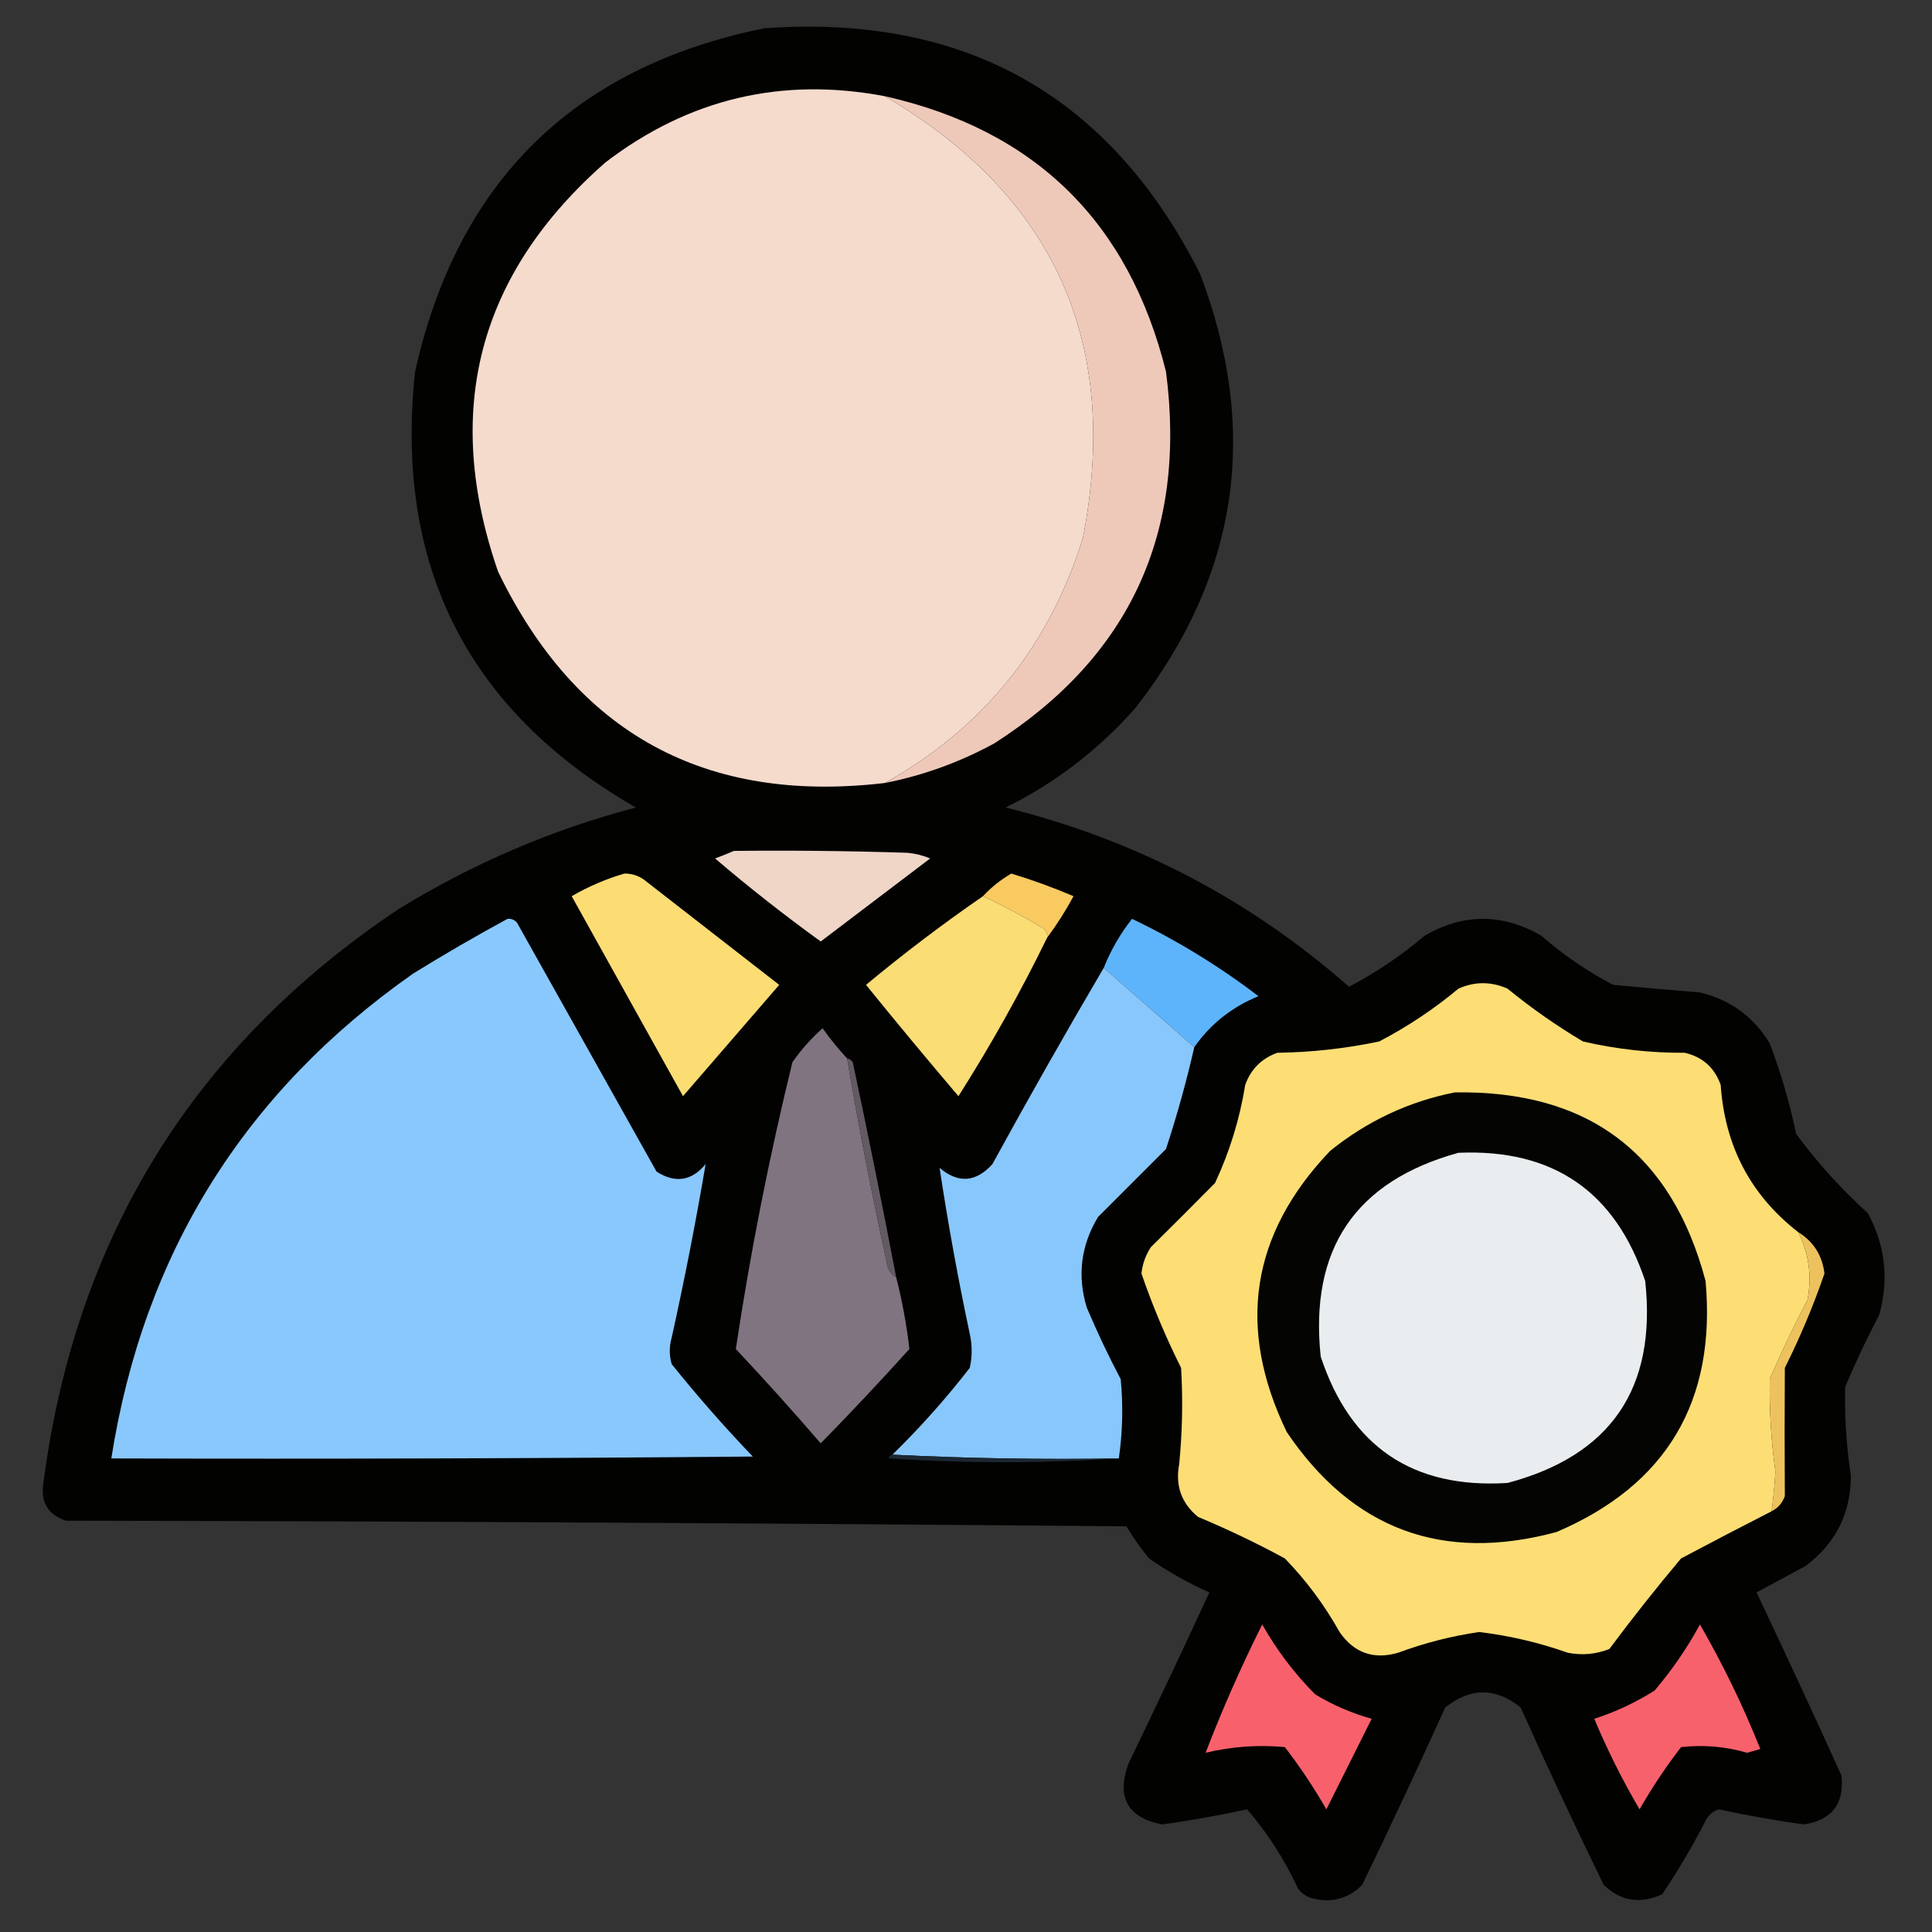
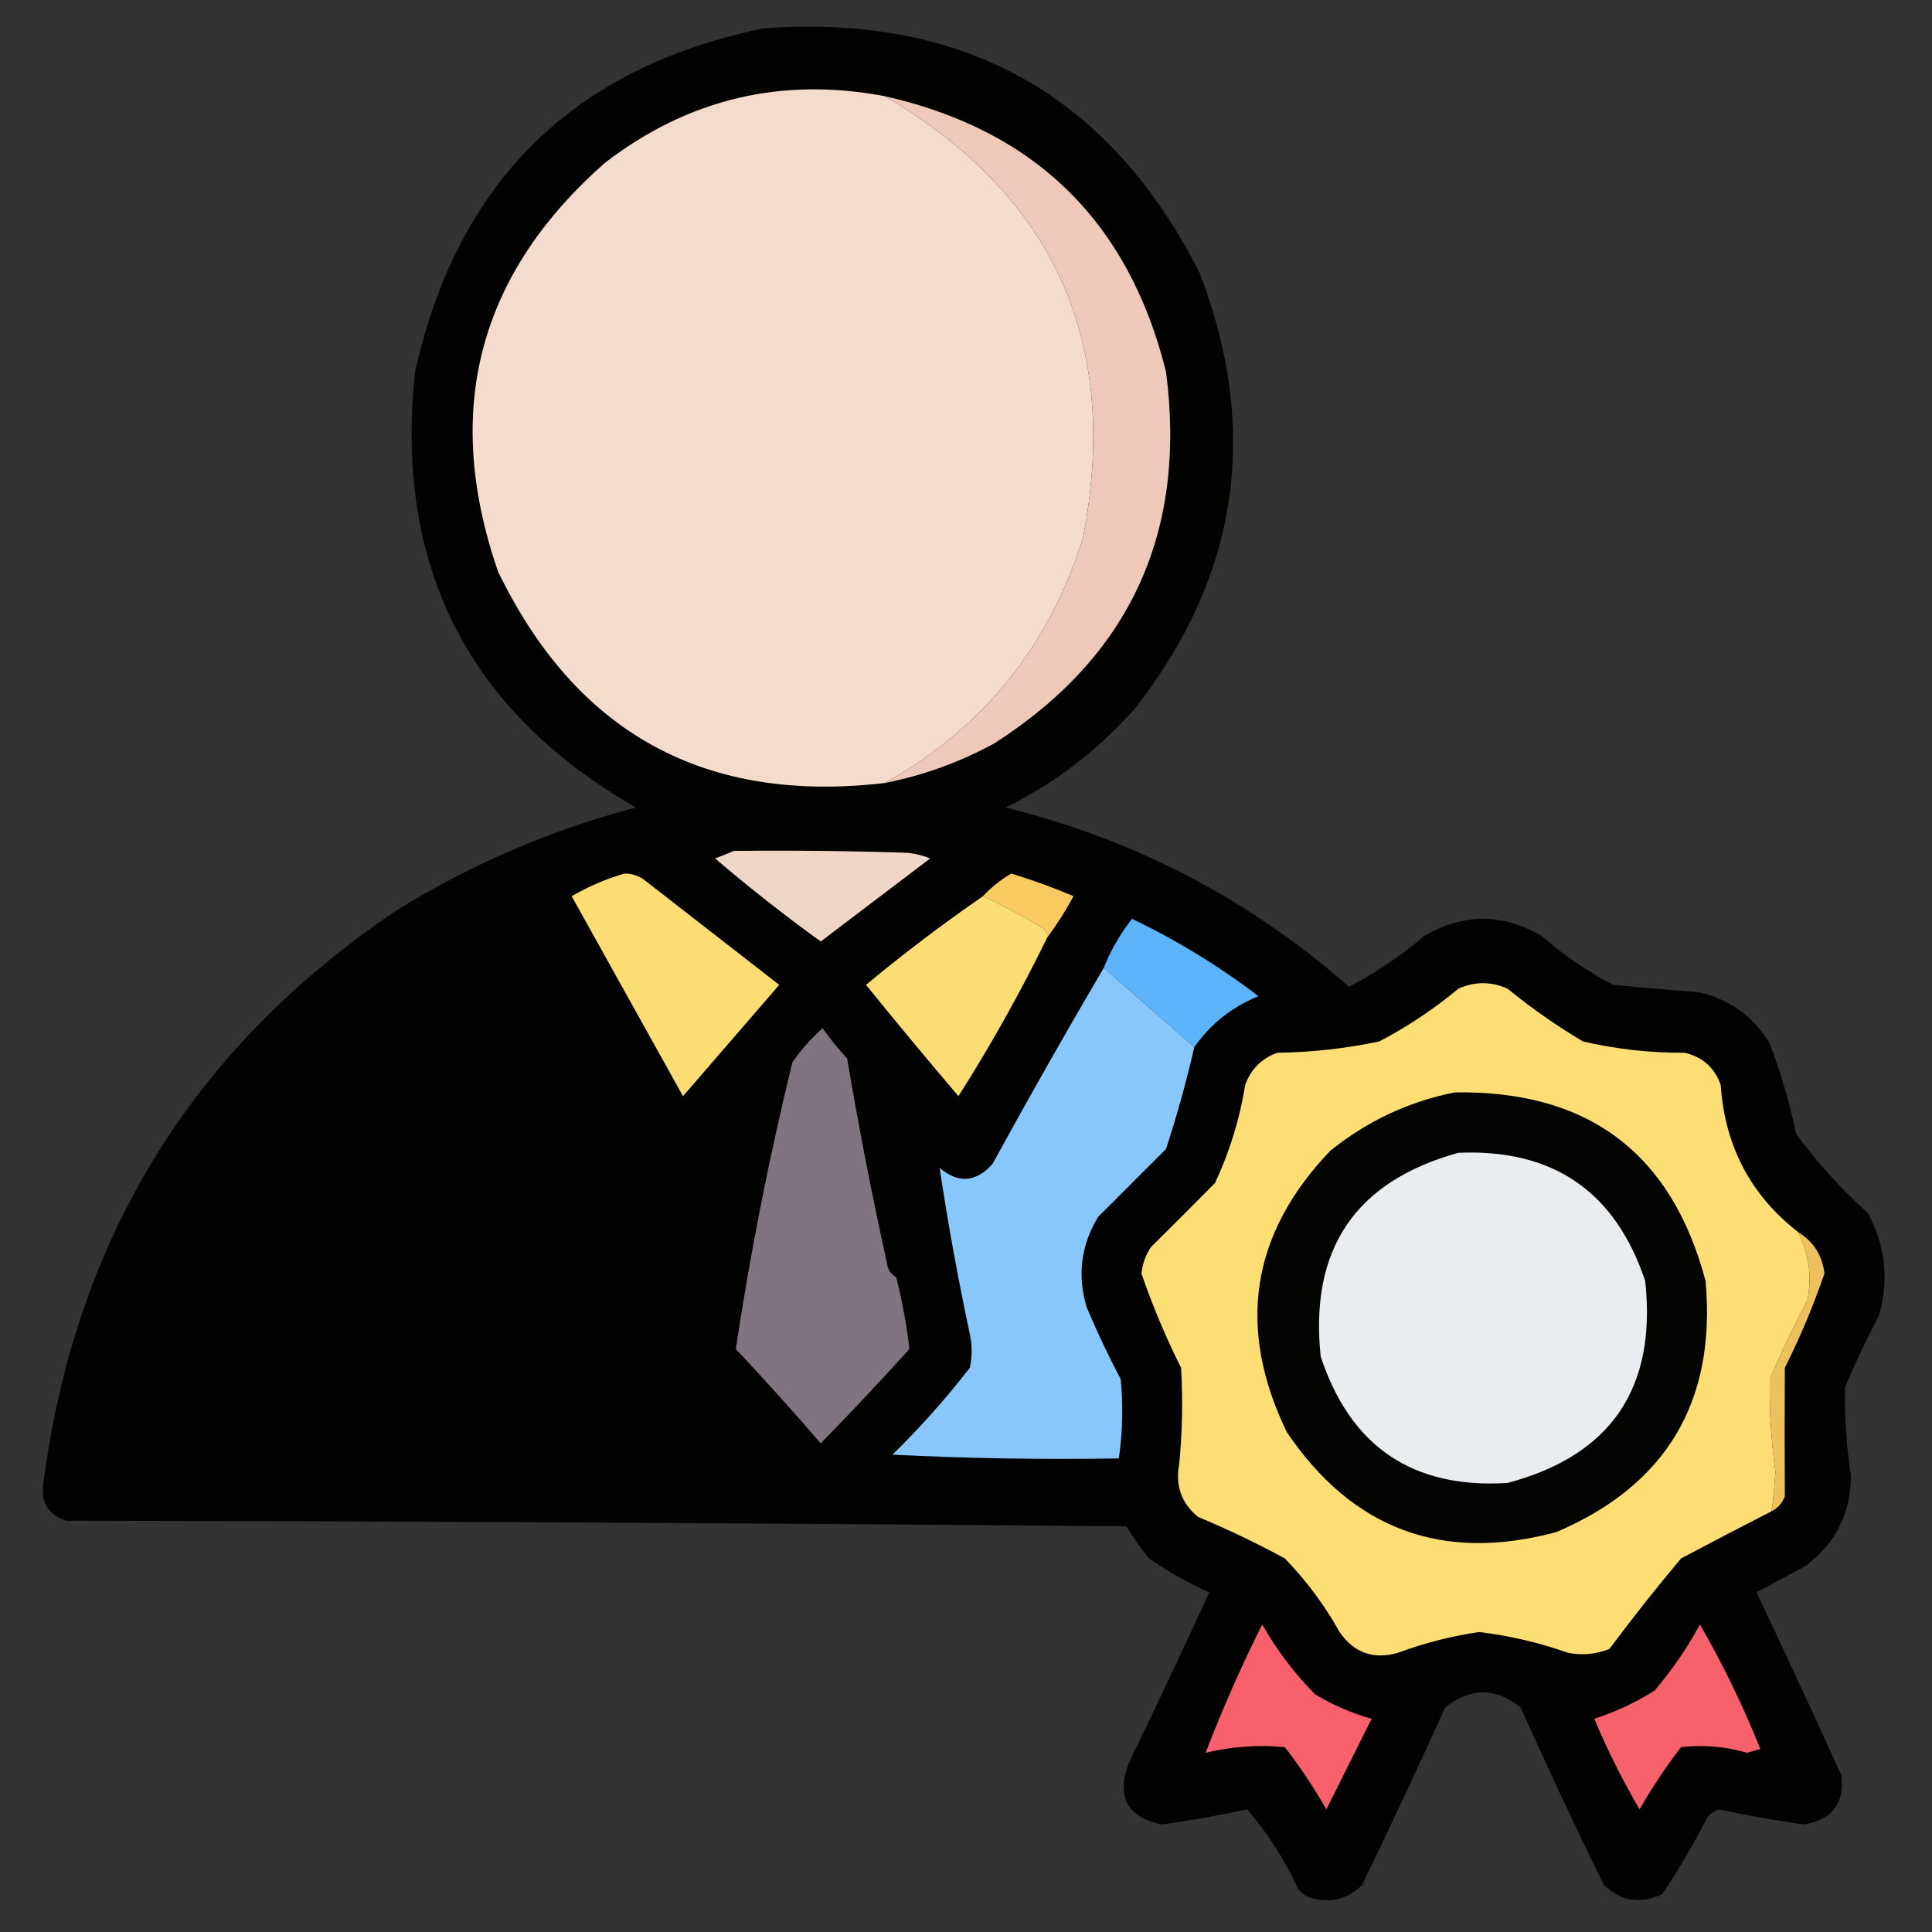
<svg xmlns="http://www.w3.org/2000/svg" version="1.1" width="512px" height="512px" style="shape-rendering:geometricPrecision; text-rendering:geometricPrecision; image-rendering:optimizeQuality; fill-rule:evenodd; clip-rule:evenodd">
  <rect width="100%" height="100%" fill="#333333" stroke="none" />
  <g>
    <path style="opacity:0.972" fill="#020201" d="M 202.5,7.5 C 255.702,3.67 294.202,25.337 318,72.5C 333.889,114.152 328.223,152.486 301,187.5C 291.21,198.632 279.71,207.465 266.5,214C 300.847,222.504 331.18,238.337 357.5,261.5C 364.685,257.743 371.352,253.243 377.5,248C 387.833,242 398.167,242 408.5,248C 414.313,253.075 420.646,257.408 427.5,261C 435.162,261.722 442.829,262.388 450.5,263C 458.535,264.935 464.702,269.435 469,276.5C 471.953,284.313 474.287,292.313 476,300.5C 481.594,308.098 487.927,315.098 495,321.5C 499.637,330.081 500.637,339.081 498,348.5C 494.727,354.712 491.727,361.046 489,367.5C 488.794,375.358 489.294,383.192 490.5,391C 490.495,401.011 486.495,409.011 478.5,415C 474.167,417.333 469.833,419.667 465.5,422C 473.129,438.091 480.629,454.258 488,470.5C 488.83,478.006 485.497,482.339 478,483.5C 470.451,482.436 462.951,481.103 455.5,479.5C 453.912,480.01 452.745,481.01 452,482.5C 448.545,489.247 444.711,495.747 440.5,502C 434.637,504.67 429.47,503.837 425,499.5C 417.393,483.954 410.06,468.287 403,452.5C 396.333,447.167 389.667,447.167 383,452.5C 375.86,468.252 368.527,483.919 361,499.5C 357.257,503.259 352.757,504.426 347.5,503C 346.069,502.535 344.903,501.701 344,500.5C 340.418,492.783 335.918,485.783 330.5,479.5C 323.049,481.103 315.549,482.436 308,483.5C 298.836,481.695 295.836,476.361 299,467.5C 306.311,452.378 313.478,437.212 320.5,422C 314.875,419.521 309.542,416.521 304.5,413C 302.306,410.305 300.306,407.472 298.5,404.5C 204.835,403.667 111.168,403.167 17.5,403C 12.706,401.42 10.706,398.087 11.5,393C 19.991,327.915 51.324,277.249 105.5,241C 125.13,228.898 146.13,219.898 168.5,214C 123.993,188.413 104.493,149.913 110,98.5C 121.233,48.1 152.066,17.766 202.5,7.5 Z" />
  </g>
  <g>
    <path style="opacity:1" fill="#f5dbcc" d="M 234.5,25.5 C 279.497,51.94 296.997,90.939 287,142.5C 278.081,171.237 260.581,192.904 234.5,207.5C 186.957,213.09 152.791,194.423 132,151.5C 117.217,108.794 126.717,72.627 160.5,43C 182.548,26.155 207.214,20.322 234.5,25.5 Z" />
  </g>
  <g>
    <path style="opacity:1" fill="#eec9ba" d="M 234.5,25.5 C 274.303,34.469 299.136,58.802 309,98.5C 314.574,141.182 299.408,174.015 263.5,197C 254.345,201.996 244.678,205.496 234.5,207.5C 260.581,192.904 278.081,171.237 287,142.5C 296.997,90.939 279.497,51.94 234.5,25.5 Z" />
  </g>
  <g>
    <path style="opacity:1" fill="#efd6c7" d="M 194.5,225.5 C 209.837,225.333 225.17,225.5 240.5,226C 242.577,226.192 244.577,226.692 246.5,227.5C 236.833,234.833 227.167,242.167 217.5,249.5C 207.88,242.548 198.546,235.215 189.5,227.5C 191.291,226.83 192.958,226.163 194.5,225.5 Z" />
  </g>
  <g>
    <path style="opacity:1" fill="#fbdd74" d="M 165.5,231.5 C 167.308,231.491 168.975,231.991 170.5,233C 182.5,242.333 194.5,251.667 206.5,261C 198,270.833 189.5,280.667 181,290.5C 171.167,272.833 161.333,255.167 151.5,237.5C 156.015,234.892 160.682,232.892 165.5,231.5 Z" />
  </g>
  <g>
    <path style="opacity:1" fill="#f8ca60" d="M 277.5,248.5 C 277.586,247.504 277.252,246.671 276.5,246C 271.298,242.899 265.965,240.066 260.5,237.5C 262.674,235.154 265.174,233.154 268,231.5C 273.624,233.208 279.124,235.208 284.5,237.5C 282.392,241.401 280.059,245.067 277.5,248.5 Z" />
  </g>
  <g>
    <path style="opacity:1" fill="#fbdd75" d="M 260.5,237.5 C 265.965,240.066 271.298,242.899 276.5,246C 277.252,246.671 277.586,247.504 277.5,248.5C 270.451,262.93 262.618,276.93 254,290.5C 245.714,280.759 237.547,270.926 229.5,261C 239.534,252.663 249.867,244.83 260.5,237.5 Z" />
  </g>
  <g>
-     <path style="opacity:1" fill="#89c8fd" d="M 134.5,243.5 C 135.496,243.414 136.329,243.748 137,244.5C 149.333,266.5 161.667,288.5 174,310.5C 178.962,313.649 183.295,312.982 187,308.5C 184.398,323.845 181.398,339.178 178,354.5C 177.333,356.833 177.333,359.167 178,361.5C 184.794,369.963 191.961,378.13 199.5,386C 142.834,386.5 86.168,386.667 29.5,386.5C 38.018,332.284 64.684,289.451 109.5,258C 117.743,252.904 126.077,248.071 134.5,243.5 Z" />
-   </g>
+     </g>
  <g>
    <path style="opacity:1" fill="#5eb4fa" d="M 316.5,277.5 C 308.475,270.471 300.475,263.471 292.5,256.5C 294.374,251.796 296.874,247.462 300,243.5C 311.901,249.198 323.068,256.031 333.5,264C 326.469,266.873 320.802,271.373 316.5,277.5 Z" />
  </g>
  <g>
    <path style="opacity:1" fill="#88c7fc" d="M 292.5,256.5 C 300.475,263.471 308.475,270.471 316.5,277.5C 314.427,286.59 311.927,295.59 309,304.5C 302.973,310.527 296.973,316.527 291,322.5C 286.445,330.053 285.445,338.053 288,346.5C 290.727,352.954 293.727,359.288 297,365.5C 297.675,372.528 297.508,379.528 296.5,386.5C 276.326,386.83 256.326,386.497 236.5,385.5C 243.839,378.325 250.672,370.659 257,362.5C 257.667,359.5 257.667,356.5 257,353.5C 253.884,338.848 251.217,324.182 249,309.5C 253.954,313.677 258.62,313.343 263,308.5C 272.608,290.942 282.441,273.608 292.5,256.5 Z" />
  </g>
  <g>
    <path style="opacity:1" fill="#fcde75" d="M 476.5,326.5 C 479.386,332.103 480.22,338.103 479,344.5C 475.394,351.379 472.061,358.379 469,365.5C 468.876,373.685 469.376,381.851 470.5,390C 470.293,393.523 469.96,397.023 469.5,400.5C 461.56,404.553 453.56,408.72 445.5,413C 438.926,420.818 432.593,428.818 426.5,437C 422.928,438.405 419.261,438.738 415.5,438C 407.861,435.298 400.027,433.465 392,432.5C 384.66,433.569 377.494,435.402 370.5,438C 363.989,439.874 358.822,438.041 355,432.5C 351.02,425.376 346.186,418.876 340.5,413C 333.04,408.955 325.373,405.288 317.5,402C 313.093,398.39 311.427,393.723 312.5,388C 313.333,379.507 313.5,371.007 313,362.5C 308.936,354.376 305.436,346.043 302.5,337.5C 302.763,334.972 303.596,332.639 305,330.5C 310.752,324.816 316.419,319.15 322,313.5C 325.869,305.224 328.536,296.558 330,287.5C 331.5,283.333 334.333,280.5 338.5,279C 347.616,278.869 356.616,277.869 365.5,276C 373.016,272.078 380.016,267.411 386.5,262C 390.805,260.077 395.138,260.077 399.5,262C 405.817,267.159 412.484,271.826 419.5,276C 428.358,278.047 437.358,279.047 446.5,279C 451.206,280.105 454.373,282.938 456,287.5C 457.099,303.705 463.932,316.705 476.5,326.5 Z" />
  </g>
  <g>
    <path style="opacity:1" fill="#817481" d="M 224.5,280.5 C 227.55,298.582 231.05,316.582 235,334.5C 235.2,336.32 236.034,337.653 237.5,338.5C 239.102,344.782 240.269,351.116 241,357.5C 233.322,366.01 225.489,374.344 217.5,382.5C 210.185,374.017 202.685,365.684 195,357.5C 198.832,332.005 203.832,306.671 210,281.5C 212.295,278.203 214.962,275.203 218,272.5C 220.001,275.331 222.167,277.997 224.5,280.5 Z" />
  </g>
  <g>
    <path style="opacity:1" fill="#040402" d="M 385.5,289.5 C 420.85,288.9 443.017,305.567 452,339.5C 454.832,371.357 441.665,393.524 412.5,406C 382.283,414.152 358.449,405.319 341,379.5C 327.644,351.852 331.477,327.018 352.5,305C 362.314,297.09 373.314,291.924 385.5,289.5 Z" />
  </g>
  <g>
-     <path style="opacity:1" fill="#635a63" d="M 224.5,280.5 C 225.117,280.611 225.617,280.944 226,281.5C 230.028,300.475 233.862,319.475 237.5,338.5C 236.034,337.653 235.2,336.32 235,334.5C 231.05,316.582 227.55,298.582 224.5,280.5 Z" />
-   </g>
+     </g>
  <g>
    <path style="opacity:1" fill="#eaedef" d="M 386.5,305.5 C 411.586,304.43 428.086,315.764 436,339.5C 439.068,367.894 426.901,385.728 399.5,393C 374.394,394.562 357.894,383.395 350,359.5C 346.998,331.036 359.165,313.036 386.5,305.5 Z" />
  </g>
  <g>
    <path style="opacity:1" fill="#edc25e" d="M 476.5,326.5 C 480.589,329.004 482.923,332.671 483.5,337.5C 480.564,346.043 477.064,354.376 473,362.5C 472.926,373.836 472.926,385.169 473,396.5C 472.34,398.324 471.173,399.657 469.5,400.5C 469.96,397.023 470.293,393.523 470.5,390C 469.376,381.851 468.876,373.685 469,365.5C 472.061,358.379 475.394,351.379 479,344.5C 480.22,338.103 479.386,332.103 476.5,326.5 Z" />
  </g>
  <g>
-     <path style="opacity:1" fill="#1b2732" d="M 236.5,385.5 C 256.326,386.497 276.326,386.83 296.5,386.5C 276.329,387.828 255.996,387.828 235.5,386.5C 235.624,385.893 235.957,385.56 236.5,385.5 Z" />
-   </g>
+     </g>
  <g>
    <path style="opacity:1" fill="#f7616c" d="M 450.5,430.5 C 456.576,441.016 461.909,452.016 466.5,463.5C 465.333,463.833 464.167,464.167 463,464.5C 457.256,462.842 451.423,462.342 445.5,463C 441.461,468.242 437.795,473.742 434.5,479.5C 429.973,471.779 425.973,463.779 422.5,455.5C 428.157,453.671 433.49,451.171 438.5,448C 443.138,442.543 447.138,436.71 450.5,430.5 Z" />
  </g>
  <g>
    <path style="opacity:1" fill="#f8616c" d="M 334.5,430.5 C 338.296,437.226 342.962,443.393 348.5,449C 353.183,451.841 358.183,454.007 363.5,455.5C 359.484,463.531 355.484,471.531 351.5,479.5C 348.205,473.742 344.539,468.242 340.5,463C 333.412,462.341 326.412,462.841 319.5,464.5C 323.947,452.938 328.947,441.605 334.5,430.5 Z" />
  </g>
</svg>